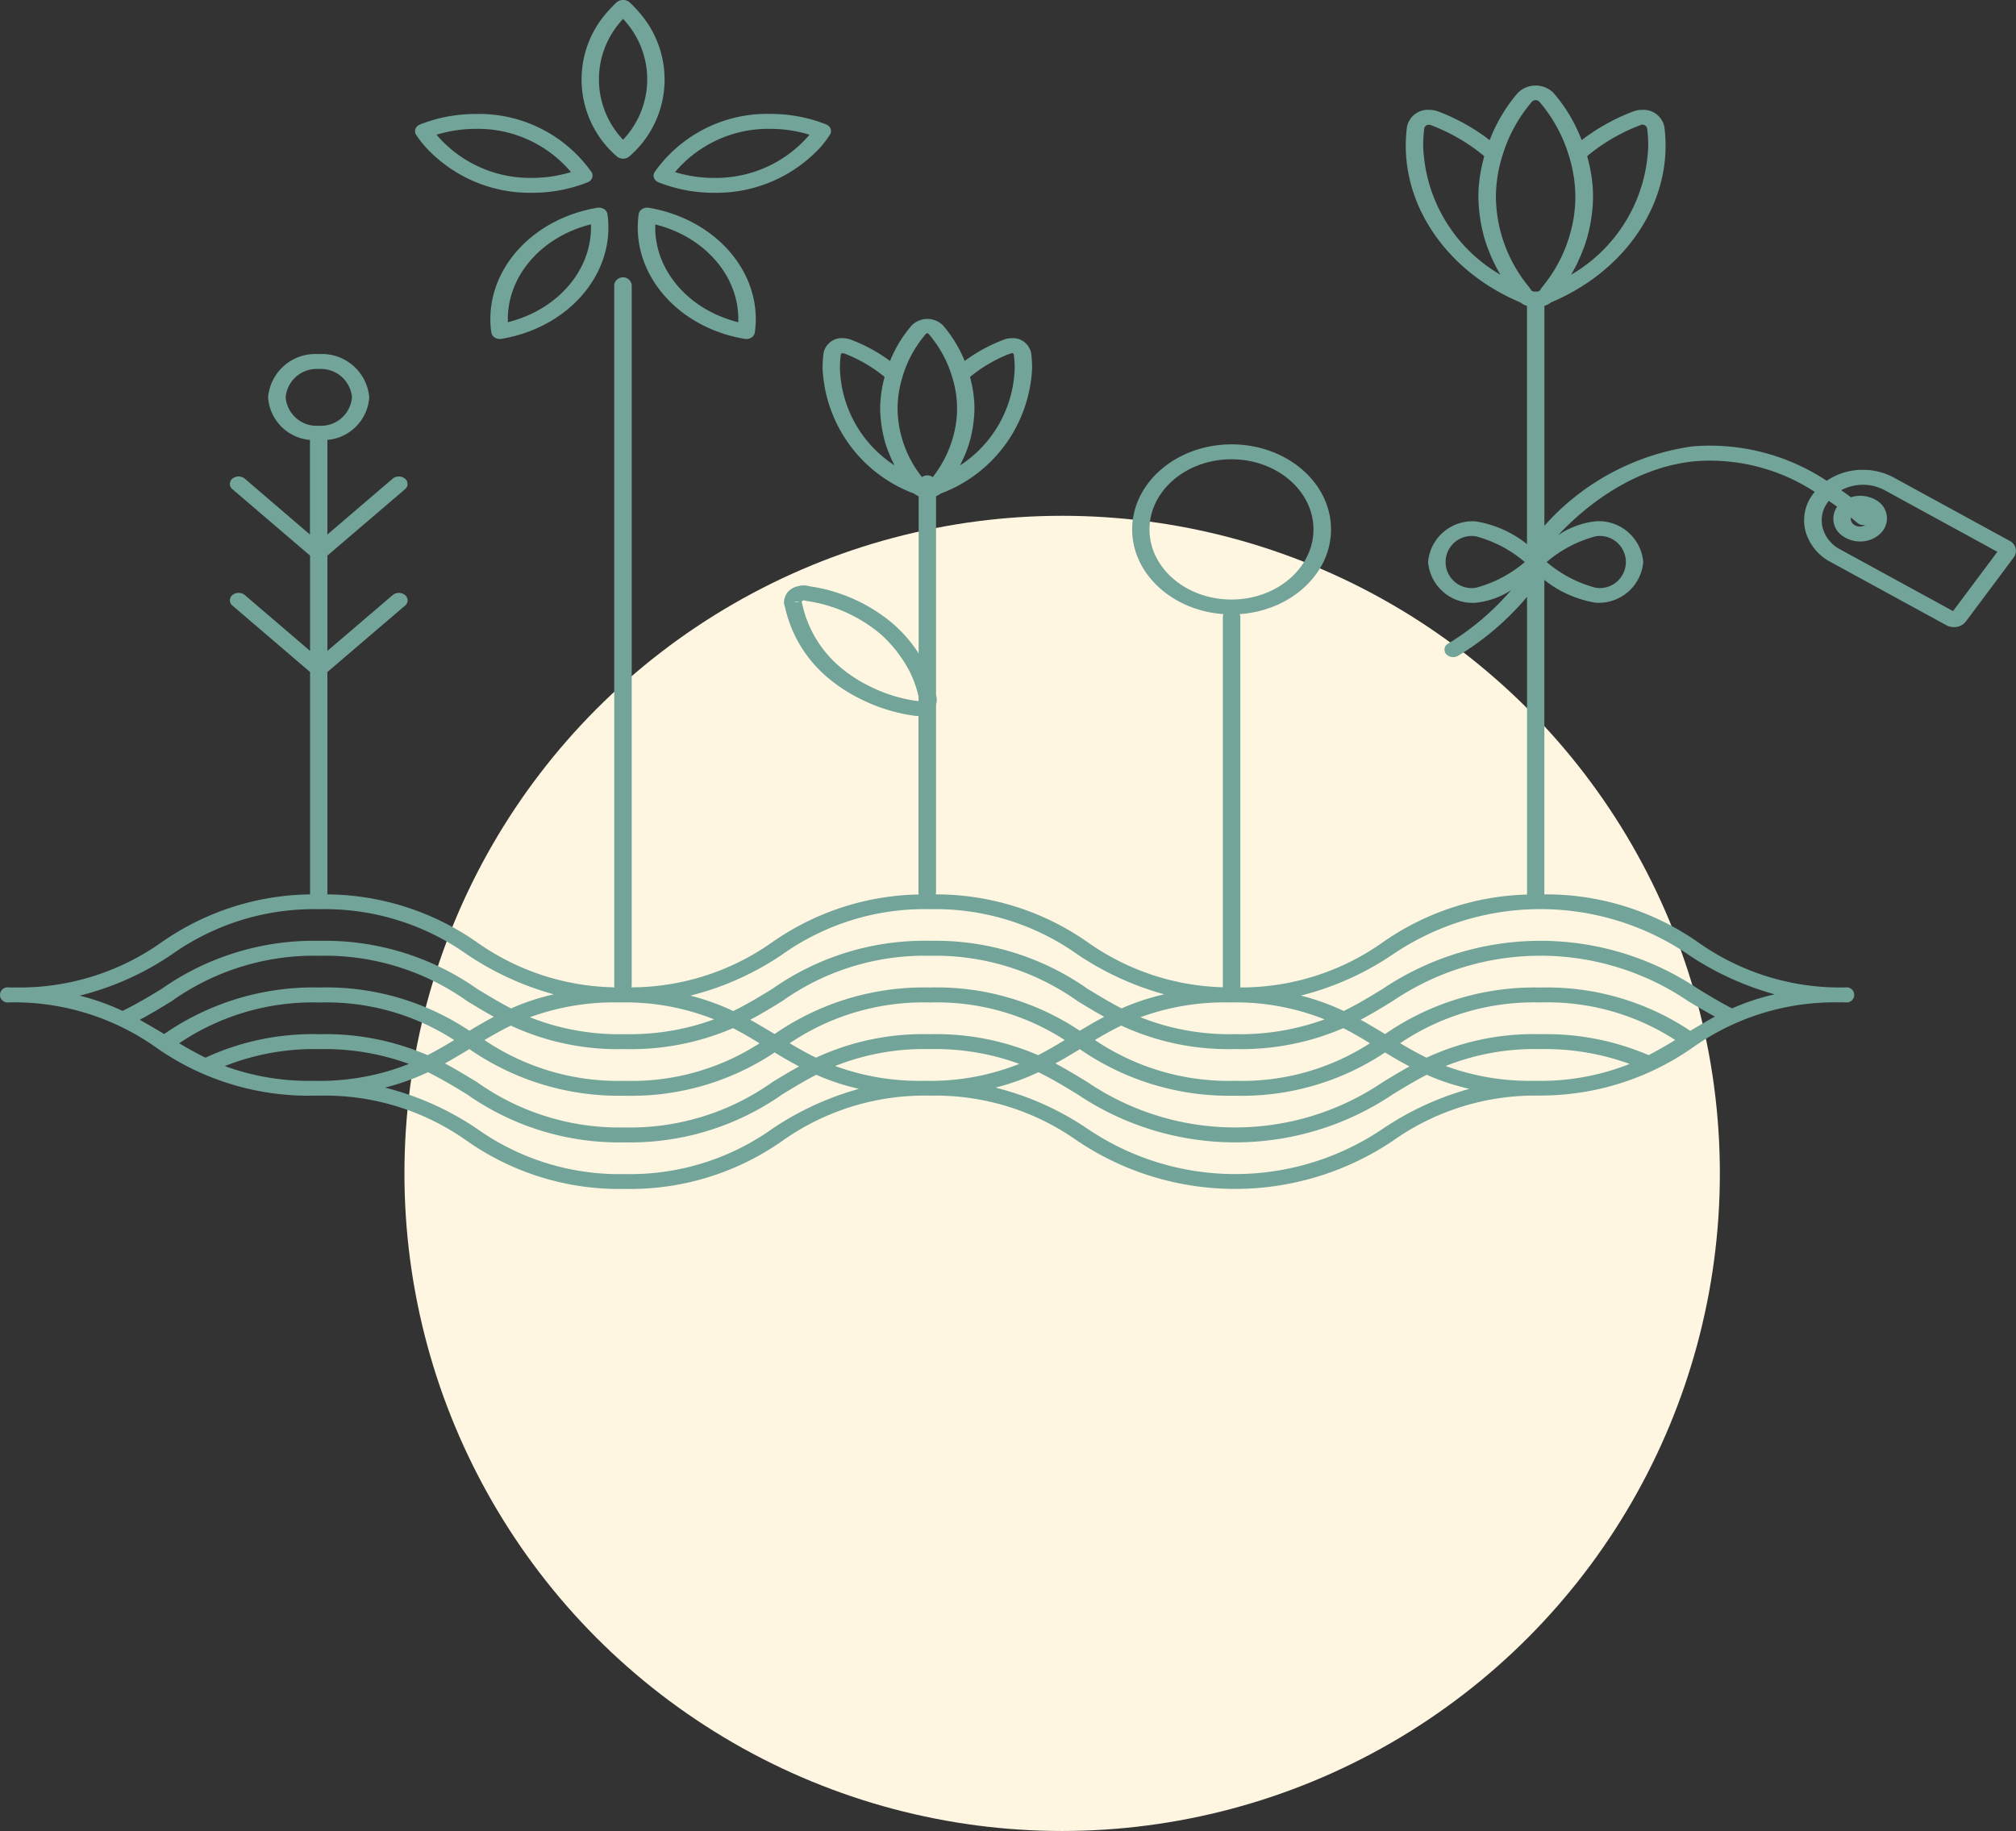
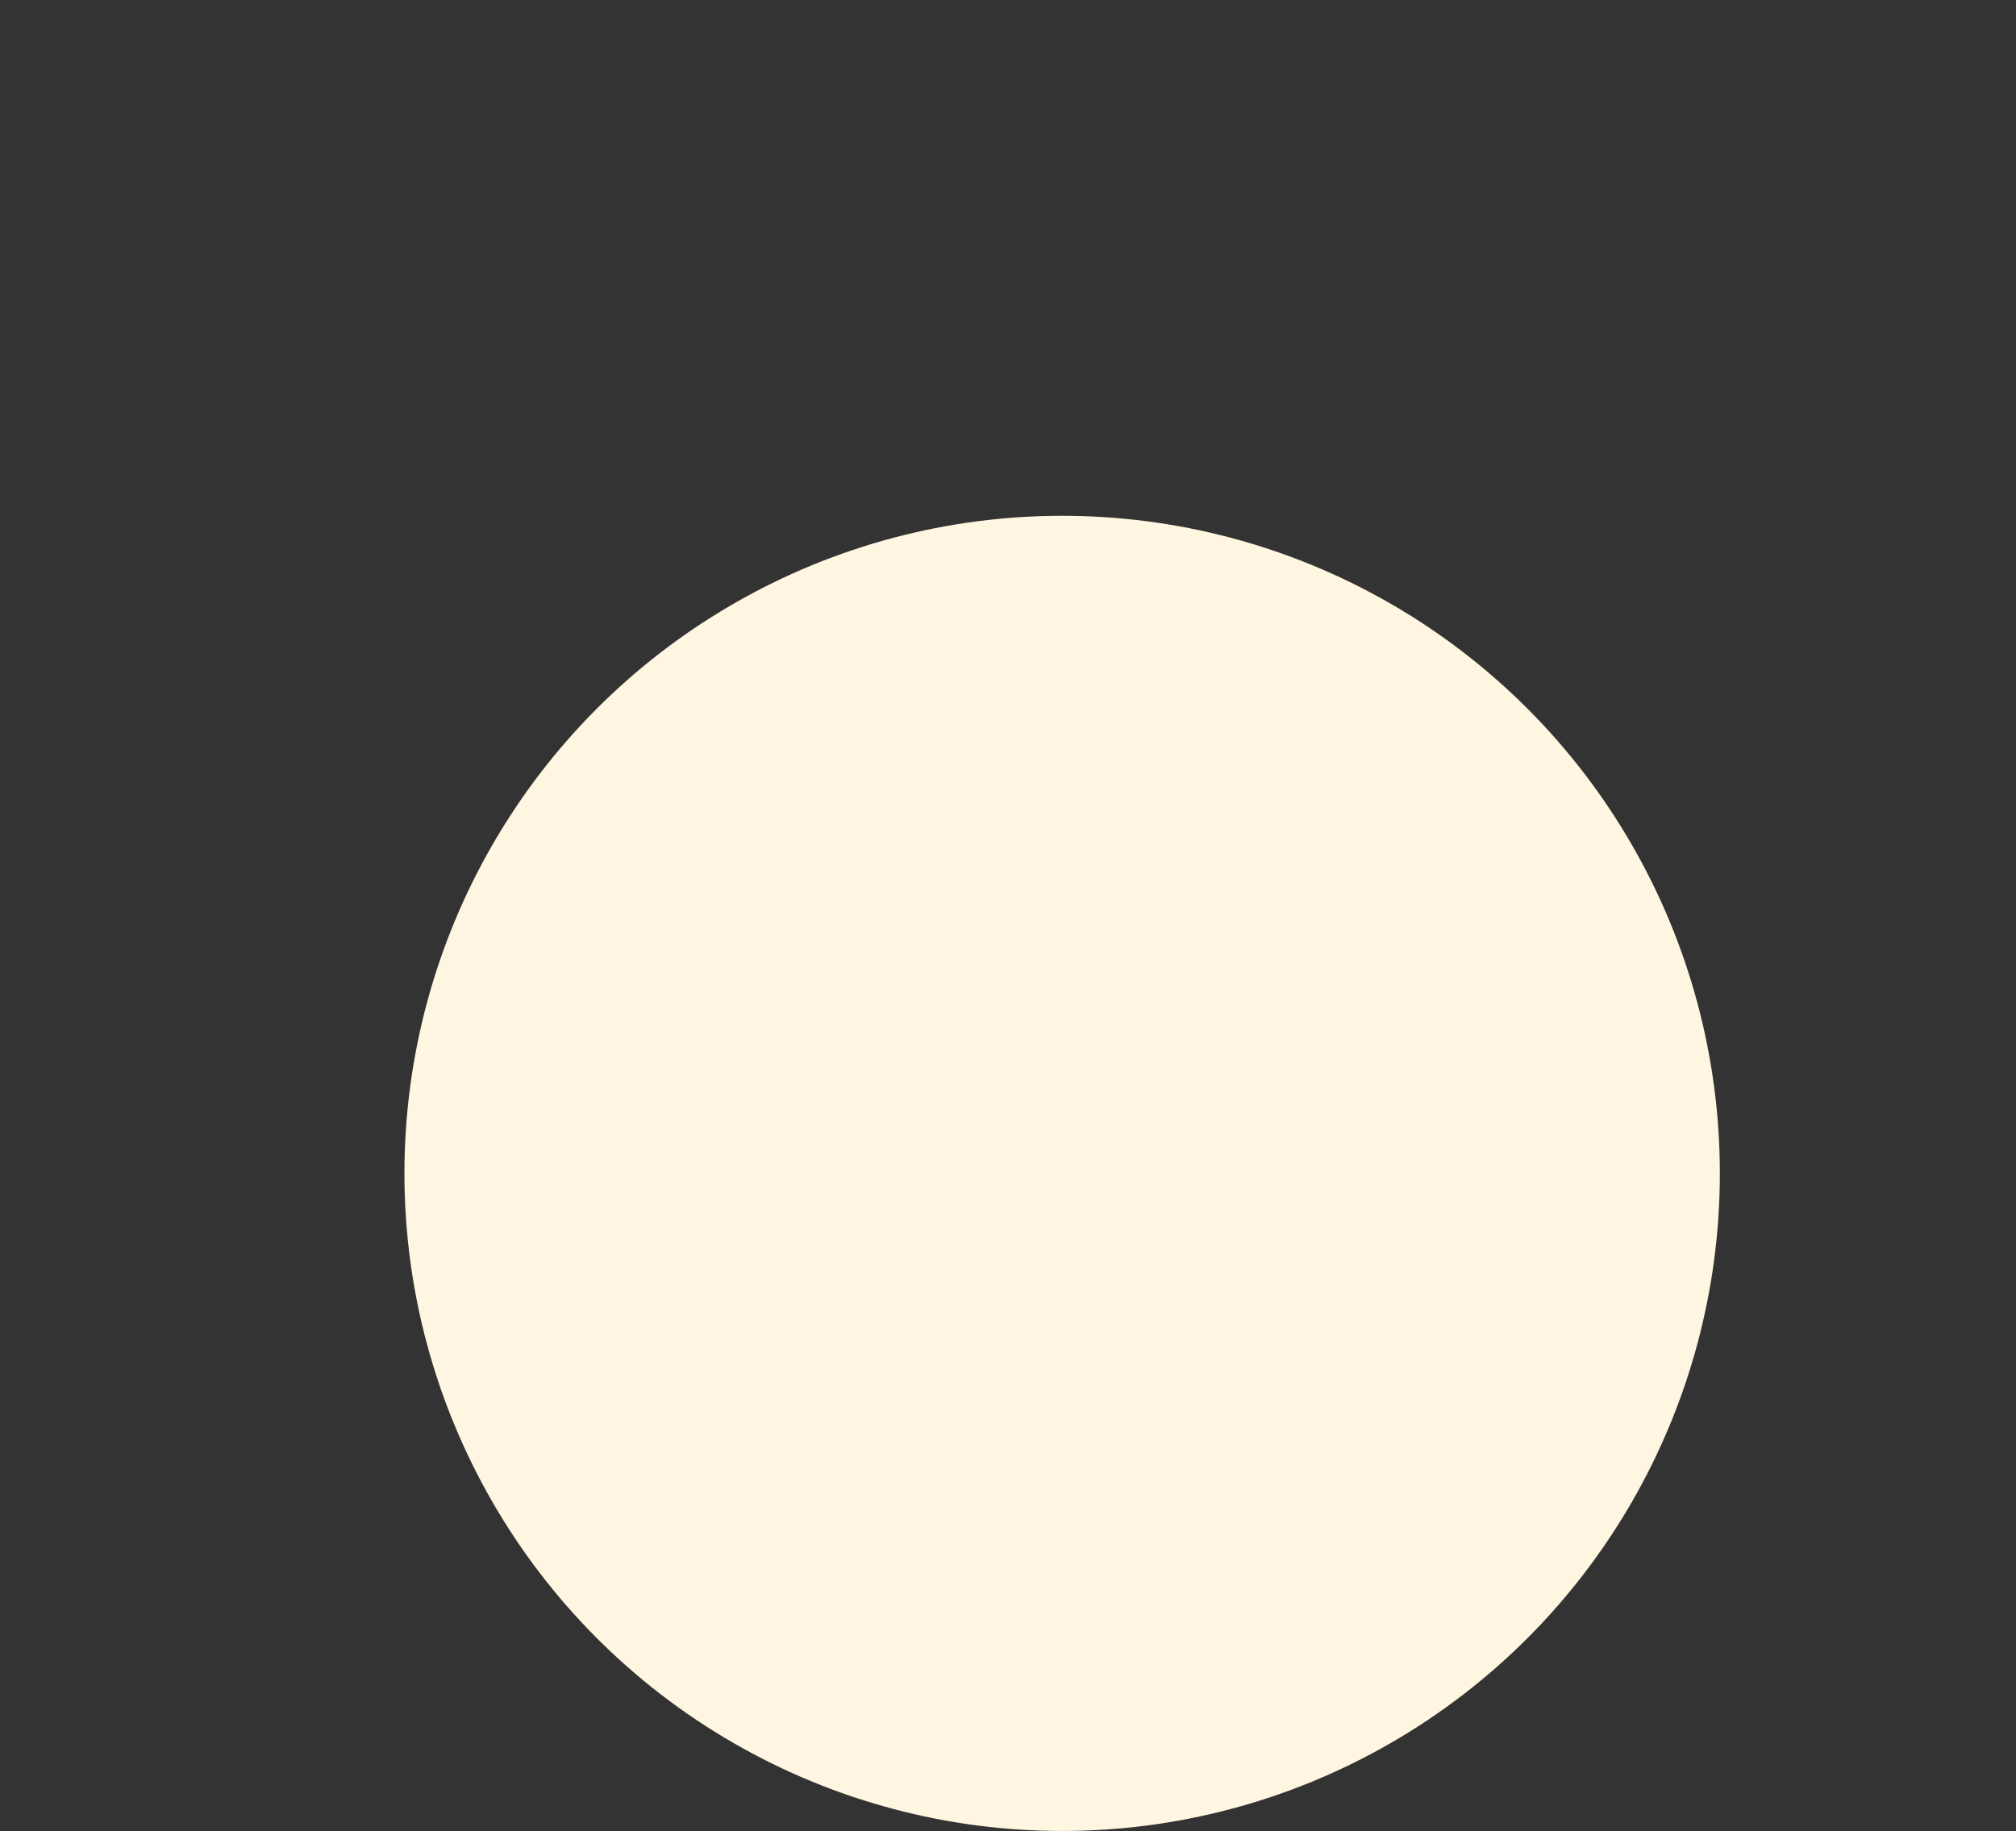
<svg xmlns="http://www.w3.org/2000/svg" width="128.786" height="116.988" viewBox="0 0 128.786 116.988">
  <rect x="0" y="0" width="128.786" height="116.988" fill="#333333" stroke="none" />
  <g id="her-zaman-taze" transform="translate(-1098 -3395.483)">
    <g id="Group_62" data-name="Group 62" transform="translate(1098 3395.483)">
      <g id="Group_59" data-name="Group 59" transform="translate(0 0)">
        <ellipse id="Ellipse_3" data-name="Ellipse 3" cx="42.016" cy="42.016" rx="42.016" ry="42.016" transform="translate(25.836 32.956)" fill="#fef6e0" />
-         <path id="images-1" d="M28.109,10.082a9.041,9.041,0,0,0,6.864,2.991,9.576,9.576,0,0,0,3.539-.664.512.512,0,0,0,.3-.285.419.419,0,0,0-.043-.379,8.806,8.806,0,0,0-7.4-3.708,9.828,9.828,0,0,0-2.621.357,9.663,9.663,0,0,0-.922.31.51.51,0,0,0-.3.287.423.423,0,0,0,.043.381A7.837,7.837,0,0,0,28.109,10.082Zm.985-.783a8.536,8.536,0,0,1,2.276-.31,7.776,7.776,0,0,1,6.09,2.761,8.409,8.409,0,0,1-2.489.371,7.853,7.853,0,0,1-5.963-2.6c-.043-.051-.089-.107-.132-.16C28.95,9.34,29.022,9.318,29.093,9.3Zm11.692,1.595a.61.61,0,0,0,.41-.152,6.484,6.484,0,0,0,.63-9.186A7.486,7.486,0,0,0,41.2.9a.642.642,0,0,0-.819,0,8.125,8.125,0,0,0-.63.654,6.484,6.484,0,0,0,.63,9.186A.619.619,0,0,0,40.785,10.894Zm-.137-8.778c.046-.053.091-.1.139-.156.048.051.093.1.139.156a5.6,5.6,0,0,1-.139,7.566A5.6,5.6,0,0,1,40.649,2.116Zm2.116,10.008a.506.506,0,0,0,.3.285,9.6,9.6,0,0,0,3.541.664,9.033,9.033,0,0,0,6.864-2.991A7.608,7.608,0,0,0,54,9.367a.417.417,0,0,0,.046-.381.515.515,0,0,0-.3-.287,9.128,9.128,0,0,0-.922-.31,9.814,9.814,0,0,0-2.621-.357,8.8,8.8,0,0,0-7.394,3.708A.416.416,0,0,0,42.764,12.124ZM50.2,8.988a8.523,8.523,0,0,1,2.276.31c.072.021.144.041.216.064-.043.053-.086.109-.132.16a7.853,7.853,0,0,1-5.963,2.6,8.41,8.41,0,0,1-2.489-.371A7.786,7.786,0,0,1,50.2,8.988ZM42.01,14.113a.458.458,0,0,0-.225.33c-.477,3.423,1.965,6.681,5.8,7.749.3.084.628.156.958.213a.675.675,0,0,0,.11.01.625.625,0,0,0,.328-.09.462.462,0,0,0,.225-.33,6.083,6.083,0,0,0,.06-.847c0-3.452-2.868-6.443-6.821-7.115A.616.616,0,0,0,42.01,14.113Zm6.141,7.031c0,.063,0,.129,0,.2-.074-.019-.146-.037-.218-.057-3.131-.871-5.189-3.419-5.086-6.189C45.953,15.865,48.15,18.329,48.15,21.144Zm-9.02-7.113c-3.953.67-6.821,3.663-6.821,7.115a6.086,6.086,0,0,0,.06.847.472.472,0,0,0,.225.33.625.625,0,0,0,.328.09.5.5,0,0,0,.11-.01c.333-.057.654-.129.959-.213,3.836-1.066,6.277-4.325,5.8-7.749a.472.472,0,0,0-.225-.33A.642.642,0,0,0,39.13,14.031Zm-5.484,7.253c-.072.02-.144.039-.22.057,0-.066,0-.131,0-.2,0-2.817,2.2-5.281,5.309-6.051C38.835,17.864,36.777,20.414,33.646,21.283Zm95.709,14.023-7.382-4.034a4.159,4.159,0,0,0-1.984-.5,4.071,4.071,0,0,0-2.31.7,13.539,13.539,0,0,0-8.551-2.2,15.524,15.524,0,0,0-9.485,5.076V20.3a1.458,1.458,0,0,0,.436-.23c4.44-1.867,7.305-5.789,7.305-10.01a8.943,8.943,0,0,0-.048-.945c-.007-.086-.019-.172-.029-.258A1.358,1.358,0,0,0,105.9,7.774a1.64,1.64,0,0,0-.58.1c-.093.035-.185.07-.276.109a12.946,12.946,0,0,0-3.019,1.726,10.21,10.21,0,0,0-1.615-2.8c-.058-.072-.117-.141-.177-.211a1.615,1.615,0,0,0-2.293,0c-.06.07-.12.141-.177.211a10.329,10.329,0,0,0-1.615,2.8,12.9,12.9,0,0,0-3.021-1.728c-.091-.037-.185-.072-.276-.107a1.65,1.65,0,0,0-.58-.1,1.357,1.357,0,0,0-1.406,1.086q-.018.129-.029.258c-.031.316-.048.633-.048.943,0,4.221,2.868,8.142,7.31,10.012a1.464,1.464,0,0,0,.434.23V35.52a7.051,7.051,0,0,0-3.28-1.453,2.848,2.848,0,0,0-3.038,2.6,2.848,2.848,0,0,0,3.038,2.6,5.066,5.066,0,0,0,2.269-.808A16.721,16.721,0,0,1,93.5,41.875a.434.434,0,0,0-.139.664.587.587,0,0,0,.458.2.6.6,0,0,0,.316-.086,17.742,17.742,0,0,0,4.4-3.762V57.911a16.856,16.856,0,0,0-9.215,3.052,15.667,15.667,0,0,1-9.1,2.884V40.175a.392.392,0,0,0-.043-.182c3.263-.225,5.836-2.564,5.836-5.412,0-3-2.849-5.434-6.351-5.434s-6.352,2.437-6.352,5.434c0,2.847,2.576,5.186,5.836,5.412a.406.406,0,0,0-.043.182v23.66a15.644,15.644,0,0,1-8.632-2.876A16.885,16.885,0,0,0,60.753,57.9a.384.384,0,0,0,.029-.127V45.749a.91.91,0,0,0,.031-.439l-.031-.16V32.461a1.214,1.214,0,0,0,.292-.168,8.985,8.985,0,0,0,5.844-8.017,7.388,7.388,0,0,0-.038-.758l-.024-.207a1.185,1.185,0,0,0-1.229-.949,1.429,1.429,0,0,0-.508.092l-.22.086a10.367,10.367,0,0,0-2.288,1.277,8.276,8.276,0,0,0-1.241-2.1l-.141-.168a1.415,1.415,0,0,0-2.005,0l-.141.17a8.174,8.174,0,0,0-1.241,2.1,10.345,10.345,0,0,0-2.291-1.279l-.22-.086a1.43,1.43,0,0,0-.508-.092,1.185,1.185,0,0,0-1.229.949l-.024.207c-.024.254-.038.506-.038.756a8.984,8.984,0,0,0,5.846,8.019,1.255,1.255,0,0,0,.292.166V42.514c-.043-.066-.079-.133-.122-.2A8.968,8.968,0,0,0,58,40.581a10.58,10.58,0,0,0-5.264-2.361l-.074-.016a1.489,1.489,0,0,0-.2-.039c-.026,0-.1-.008-.127-.008a1.6,1.6,0,0,0-.24.023.925.925,0,0,0-.144.033c-.048.012-.1.023-.149.039a1.2,1.2,0,0,0-.338.186c-.022.016-.058.049-.079.068a.932.932,0,0,0-.206.277,1.383,1.383,0,0,0-.057.158.944.944,0,0,0-.034.117.766.766,0,0,0-.012.291,1.055,1.055,0,0,0,.046.17l.019.063a8.18,8.18,0,0,0,2.76,4.5,10.138,10.138,0,0,0,2.027,1.32,10.966,10.966,0,0,0,3.266,1.054c.077.012.156.023.23.033a1.49,1.49,0,0,0,.189.012c.014,0,.031,0,.045,0V57.772a.419.419,0,0,0,.031.133,16.872,16.872,0,0,0-9.375,3.054,15.659,15.659,0,0,1-9,2.882.449.449,0,0,0,.026-.111V18.952a.565.565,0,0,0-1.117,0V63.733a.394.394,0,0,0,.024.107,15.672,15.672,0,0,1-8.791-2.878A16.892,16.892,0,0,0,21.9,57.9V43.693l4.96-4.243a.429.429,0,0,0,0-.674.625.625,0,0,0-.788,0L21.9,42.344v-6.09l4.957-4.241a.43.43,0,0,0,0-.674.625.625,0,0,0-.788,0L21.9,34.907V28.862a2.93,2.93,0,0,0,2.674-2.716,3.029,3.029,0,0,0-3.232-2.765,3.029,3.029,0,0,0-3.232,2.765,2.932,2.932,0,0,0,2.676,2.718v6.047l-4.164-3.573a.625.625,0,0,0-.788,0,.429.429,0,0,0,0,.674l4.959,4.243v6.088l-4.171-3.569a.625.625,0,0,0-.788,0,.429.429,0,0,0,0,.674l4.959,4.243V57.9a16.9,16.9,0,0,0-9.481,3.056,15.678,15.678,0,0,1-9.428,2.89c-.014,0-.024.006-.036.006-.1,0-.2-.006-.307-.006a.483.483,0,1,0,0,.955,15.691,15.691,0,0,1,9.428,2.89,16.9,16.9,0,0,0,10.075,3.069c.105,0,.2,0,.307-.006.014,0,.024.006.036.006a15.684,15.684,0,0,1,9.428,2.89,16.9,16.9,0,0,0,10.075,3.069,16.9,16.9,0,0,0,10.073-3.069,15.676,15.676,0,0,1,9.425-2.89,15.677,15.677,0,0,1,9.425,2.89,18.064,18.064,0,0,0,20.145,0,15.676,15.676,0,0,1,9.425-2.89.339.339,0,0,0,.046-.008,16.907,16.907,0,0,0,9.684-3.061,15.678,15.678,0,0,1,9.426-2.89c.014,0,.024-.006.036-.006.1,0,.2.006.307.006a.483.483,0,1,0,0-.955,15.675,15.675,0,0,1-9.425-2.89A16.9,16.9,0,0,0,99.641,57.9V37.81a7.053,7.053,0,0,0,3.28,1.453,2.848,2.848,0,0,0,3.038-2.6,2.848,2.848,0,0,0-3.038-2.6,5.3,5.3,0,0,0-2.4.886c1.466-1.566,4.583-4.313,8.733-4.723a12.249,12.249,0,0,1,7.66,1.956.489.489,0,0,0-.043.051l-.055.074a2.765,2.765,0,0,0-.494,2.38,3.194,3.194,0,0,0,1.617,1.982l7.379,4.032a1.013,1.013,0,0,0,.486.123.945.945,0,0,0,.764-.359l3.055-4.09A.709.709,0,0,0,129.355,35.307Zm-34.1,3.005a1.666,1.666,0,1,1,0-3.292,7.935,7.935,0,0,1,3.136,1.646A7.936,7.936,0,0,1,95.252,38.312Zm-43.62.886.273-.008.163.051Zm8.031,6.336a.078.078,0,0,1-.045.016l-.223-.031a9.64,9.64,0,0,1-2.9-.937,8.788,8.788,0,0,1-1.8-1.171,7.273,7.273,0,0,1-2.451-4,.991.991,0,0,0-.041-.146c0-.014-.009-.029-.014-.029s0,0,0,.012h0a.623.623,0,0,1,.06-.117c.026-.006.055-.012.081-.02l.046.012c.055.012.113.027.168.035a9.4,9.4,0,0,1,4.674,2.1A7.984,7.984,0,0,1,58.577,42.8a6.866,6.866,0,0,1,1.083,2.439Zm42.209-28.25c.082-.178.156-.361.225-.543l.072-.182c.086-.24.163-.484.232-.73.014-.055.026-.111.041-.166.05-.195.093-.389.132-.586.014-.082.029-.166.043-.248.029-.18.053-.361.072-.543.007-.078.017-.156.024-.234.019-.256.033-.512.033-.769,0-.213-.009-.43-.026-.65,0-.072-.017-.146-.024-.219-.014-.148-.031-.3-.055-.449-.014-.088-.031-.178-.048-.266-.024-.139-.05-.277-.082-.418q-.032-.145-.072-.289c-.021-.088-.041-.176-.065-.264a11.887,11.887,0,0,1,3.148-1.88c.084-.033.165-.066.249-.1a.308.308,0,0,1,.434.215c.009.076.019.156.026.234.029.289.043.578.043.863a9.9,9.9,0,0,1-4.928,8.249c.017-.029.031-.057.048-.086.038-.068.074-.135.112-.2.091-.166.18-.334.261-.5C101.8,17.44,101.835,17.364,101.871,17.284ZM91.9,10.064c0-.287.014-.574.043-.863.007-.078.017-.156.026-.234a.288.288,0,0,1,.3-.24.388.388,0,0,1,.134.025l.249.1A11.9,11.9,0,0,1,95.8,10.73c-.024.09-.043.176-.065.266s-.05.193-.07.287c-.031.141-.058.281-.084.42-.017.088-.034.176-.048.264-.024.152-.041.3-.055.451-.007.072-.019.146-.024.217-.017.219-.026.437-.026.65,0,.258.014.515.034.769.007.078.017.156.024.234.019.182.043.363.072.543.014.082.026.166.043.248.038.2.082.392.132.586.014.055.024.111.041.166.067.246.144.49.232.73.021.062.048.121.072.182.069.182.144.363.225.543.036.078.072.156.11.234q.122.255.259.5c.036.068.072.135.113.2.017.029.031.057.048.086A9.89,9.89,0,0,1,91.9,10.064ZM74.417,34.581c0-2.47,2.35-4.481,5.237-4.481s5.237,2.011,5.237,4.481-2.35,4.481-5.237,4.481S74.417,37.053,74.417,34.581Zm5.13,30.224a15.377,15.377,0,0,1,6.054,1.08,15.621,15.621,0,0,1-5.709.945,15.377,15.377,0,0,1-6.054-1.08A15.617,15.617,0,0,1,79.546,64.805Zm-30.04,2.608a15.046,15.046,0,0,1-8.616,2.4,15.253,15.253,0,0,1-8.958-2.605c.544-.324,1.1-.636,1.684-.923a16.269,16.269,0,0,0,7.276,1.5,16.437,16.437,0,0,0,6.915-1.338C48.395,66.748,48.953,67.075,49.507,67.413Zm-.6-1.5c.721-.381,1.392-.789,2.056-1.2a15.677,15.677,0,0,1,9.425-2.89,15.677,15.677,0,0,1,9.425,2.89c.556.34,1.119.683,1.713,1.009-.544.287-1.059.588-1.56.892a16.48,16.48,0,0,0-9.577-2.765,16.768,16.768,0,0,0-9.921,2.974C49.962,66.519,49.449,66.209,48.91,65.912Zm-8.019,4.852A16.5,16.5,0,0,0,50.47,68c.5.306,1.018.607,1.56.892-.594.328-1.157.668-1.713,1.009a15.676,15.676,0,0,1-9.425,2.89,15.691,15.691,0,0,1-9.428-2.89c-.664-.406-1.335-.814-2.056-1.2.539-.3,1.054-.607,1.56-.916A16.767,16.767,0,0,0,40.891,70.764Zm10.542-3.352a15.259,15.259,0,0,1,8.958-2.605,15.031,15.031,0,0,1,8.616,2.4c-.554.336-1.112.662-1.7.965a16.434,16.434,0,0,0-6.915-1.339,16.277,16.277,0,0,0-7.276,1.5C52.53,68.048,51.977,67.737,51.433,67.413Zm18.535.377a16.768,16.768,0,0,0,9.921,2.974A16.489,16.489,0,0,0,89.465,68c.5.306,1.018.607,1.56.892-.594.328-1.157.668-1.711,1.009a16.814,16.814,0,0,1-18.851,0c-.664-.406-1.335-.814-2.056-1.2C68.947,68.409,69.462,68.1,69.968,67.79Zm9.921,2.021a15.258,15.258,0,0,1-8.958-2.606c.544-.324,1.1-.635,1.684-.922a16.265,16.265,0,0,0,7.274,1.5A16.434,16.434,0,0,0,86.8,66.447c.587.3,1.145.629,1.7.965A15.032,15.032,0,0,1,79.889,69.811ZM62.377,30.362c.1-.207.2-.414.283-.627.024-.057.05-.115.072-.172.1-.262.182-.531.254-.8.017-.063.029-.127.043-.191q.075-.326.122-.658c.012-.078.024-.158.031-.236a7.665,7.665,0,0,0,.053-.845,6.791,6.791,0,0,0-.065-.9l-.014-.123a8.313,8.313,0,0,0-.185-.89c-.007-.029-.01-.055-.017-.084a9.251,9.251,0,0,1,2.417-1.433l.256-.086a.116.116,0,0,1,.122.1l.022.183a6.42,6.42,0,0,1,.034.676,7.668,7.668,0,0,1-3.479,6.209A.666.666,0,0,1,62.377,30.362Zm-7.736-6.086c0-.223.012-.449.033-.677l.022-.182c.007-.068.06-.092.134-.092l.05,0,.194.076a9.343,9.343,0,0,1,2.417,1.433c-.007.029-.009.057-.017.086a8.321,8.321,0,0,0-.184.89c-.007.041-.01.082-.014.123a6.8,6.8,0,0,0-.065.9,7.672,7.672,0,0,0,.053.847c.007.08.019.158.031.236q.047.332.122.658c.014.063.026.127.043.191a7.515,7.515,0,0,0,.254.8c.022.06.048.117.072.174.084.211.177.418.283.623.021.041.036.084.057.125A7.651,7.651,0,0,1,54.641,24.276Zm3.682,2.554a7.078,7.078,0,0,1,.323-2.023,7.38,7.38,0,0,1,1.344-2.544l.125-.15a.121.121,0,0,1,.211,0l.125.15A7.422,7.422,0,0,1,61.8,24.807a6.661,6.661,0,0,1,.218,3.231,7.341,7.341,0,0,1-1.447,3.2.6.6,0,0,0-.343-.111.609.609,0,0,0-.345.111A7.154,7.154,0,0,1,58.323,26.83ZM50.966,61.736a15.676,15.676,0,0,1,9.426-2.89,15.675,15.675,0,0,1,9.425,2.89,18.934,18.934,0,0,0,5.542,2.55,14.8,14.8,0,0,0-2.726.9c-.752-.387-1.454-.816-2.168-1.25a16.9,16.9,0,0,0-10.072-3.069A16.9,16.9,0,0,0,50.319,63.94c-.815.5-1.615.984-2.494,1.414a14.946,14.946,0,0,0-2.743-.984A18.458,18.458,0,0,0,50.966,61.736ZM40.548,64.805a15.373,15.373,0,0,1,6.054,1.08,15.626,15.626,0,0,1-5.712.945,15.367,15.367,0,0,1-6.054-1.08A15.64,15.64,0,0,1,40.548,64.805ZM19.234,26.144a1.985,1.985,0,0,1,2.118-1.812,1.987,1.987,0,0,1,2.118,1.812,1.985,1.985,0,0,1-2.118,1.812A1.984,1.984,0,0,1,19.234,26.144ZM6.078,64.371a18.412,18.412,0,0,0,5.884-2.634,15.678,15.678,0,0,1,9.428-2.89,15.684,15.684,0,0,1,9.428,2.89,18.938,18.938,0,0,0,5.542,2.55,14.739,14.739,0,0,0-2.727.9c-.752-.387-1.454-.816-2.168-1.25a16.9,16.9,0,0,0-10.075-3.069,16.928,16.928,0,0,0-10.075,3.067c-.791.484-1.615.978-2.5,1.41A15.062,15.062,0,0,0,6.078,64.371Zm3.829,1.542c.726-.383,1.4-.793,2.056-1.2a15.679,15.679,0,0,1,9.428-2.89,15.684,15.684,0,0,1,9.428,2.89c.556.34,1.119.683,1.713,1.009-.542.287-1.059.588-1.56.892a16.482,16.482,0,0,0-9.579-2.765,16.762,16.762,0,0,0-9.921,2.974C10.961,66.519,10.446,66.209,9.907,65.912Zm2.523,1.5a15.259,15.259,0,0,1,8.958-2.605A15.03,15.03,0,0,1,30,67.208c-.556.336-1.112.662-1.7.965a16.446,16.446,0,0,0-6.917-1.339,16.31,16.31,0,0,0-7.272,1.5C13.53,68.05,12.976,67.737,12.43,67.413Zm8.616,2.4a15.649,15.649,0,0,1-5.7-.943,15.484,15.484,0,0,1,6.05-1.082,15.644,15.644,0,0,1,5.712.945A15.38,15.38,0,0,1,21.046,69.811ZM50.316,72.88a15.675,15.675,0,0,1-9.425,2.891,15.69,15.69,0,0,1-9.428-2.891,18.509,18.509,0,0,0-5.884-2.634,14.876,14.876,0,0,0,2.743-.984c.879.431,1.68.916,2.494,1.414a16.9,16.9,0,0,0,10.075,3.069,16.9,16.9,0,0,0,10.072-3.069c.712-.435,1.414-.863,2.168-1.25a14.59,14.59,0,0,0,2.727.9A18.914,18.914,0,0,0,50.316,72.88Zm9.732-3.069a15.64,15.64,0,0,1-5.712-.945,15.359,15.359,0,0,1,6.054-1.08,15.617,15.617,0,0,1,5.709.945A15.355,15.355,0,0,1,60.048,69.811ZM89.315,72.88a16.813,16.813,0,0,1-18.851,0,18.482,18.482,0,0,0-5.884-2.634,14.937,14.937,0,0,0,2.743-.984c.879.431,1.68.916,2.494,1.414a18.064,18.064,0,0,0,20.145,0c.712-.435,1.414-.863,2.166-1.25a14.583,14.583,0,0,0,2.726.9A18.87,18.87,0,0,0,89.315,72.88Zm9.73-3.069a15.616,15.616,0,0,1-5.709-.945,15.359,15.359,0,0,1,6.054-1.08,15.829,15.829,0,0,1,5.7.947A15.39,15.39,0,0,1,99.044,69.811Zm7.257-1.64a16.615,16.615,0,0,0-6.912-1.338,16.277,16.277,0,0,0-7.276,1.5c-.587-.287-1.14-.6-1.684-.923a15.259,15.259,0,0,1,8.958-2.605,15.011,15.011,0,0,1,8.613,2.4C107.447,67.542,106.889,67.868,106.3,68.171Zm2.662-1.552a16.489,16.489,0,0,0-9.577-2.767,16.768,16.768,0,0,0-9.921,2.974c-.508-.309-1.021-.619-1.56-.916.721-.381,1.392-.789,2.056-1.2a16.813,16.813,0,0,1,18.851,0c.551.336,1.126.676,1.723,1C109.986,66.011,109.469,66.314,108.963,66.619Zm-.151-4.883a18.938,18.938,0,0,0,5.542,2.55,14.622,14.622,0,0,0-2.724.9c-.757-.39-1.476-.826-2.168-1.25a18.064,18.064,0,0,0-20.145,0c-.815.5-1.615.984-2.494,1.414a14.926,14.926,0,0,0-2.743-.984,18.46,18.46,0,0,0,5.884-2.634,16.809,16.809,0,0,1,18.849,0Zm-9.3-42.653h0a1.706,1.706,0,0,0-.11.156.315.315,0,0,1-.091.1l-.014.008-.012.006c-.024.01-.055.027-.089.043a.652.652,0,0,0-.11-.018.639.639,0,0,0-.105.018l-.014,0c-.041-.02-.079-.039-.122-.057,0,0-.007,0-.009,0-.024-.029-.043-.059-.065-.09-.036-.053-.07-.1-.11-.156a9.173,9.173,0,0,1-2.116-5.8,8.907,8.907,0,0,1,.414-2.583,9.486,9.486,0,0,1,1.718-3.251l.158-.191a.325.325,0,0,1,.249-.113.319.319,0,0,1,.249.115c.055.064.108.125.161.191a9.47,9.47,0,0,1,1.715,3.249,8.911,8.911,0,0,1,.412,2.583,8.719,8.719,0,0,1-.136,1.542A9.3,9.3,0,0,1,99.512,19.084Zm3.412,15.936a1.666,1.666,0,1,1,0,3.292,7.937,7.937,0,0,1-3.136-1.646A7.91,7.91,0,0,1,102.923,35.02ZM125.749,39.8l-7.2-3.936a2.221,2.221,0,0,1-1.129-1.384,1.924,1.924,0,0,1,.345-1.66l.046-.064c.177.123.357.246.534.377a1.323,1.323,0,0,0,.367,1.878,1.9,1.9,0,0,0,1.1.34,1.847,1.847,0,0,0,1.318-.527,1.328,1.328,0,0,0-.218-2.066,1.989,1.989,0,0,0-1.687-.232c-.206-.156-.412-.3-.62-.449a2.941,2.941,0,0,1,2.777,0l7.2,3.936Zm-6.529-5.978c.139.115.278.226.417.347a.61.61,0,0,0,.515.121.643.643,0,0,1-.731-.01A.473.473,0,0,1,119.22,33.825Z" transform="translate(-0.985 -0.755)" fill="#72a499" />
      </g>
    </g>
  </g>
</svg>